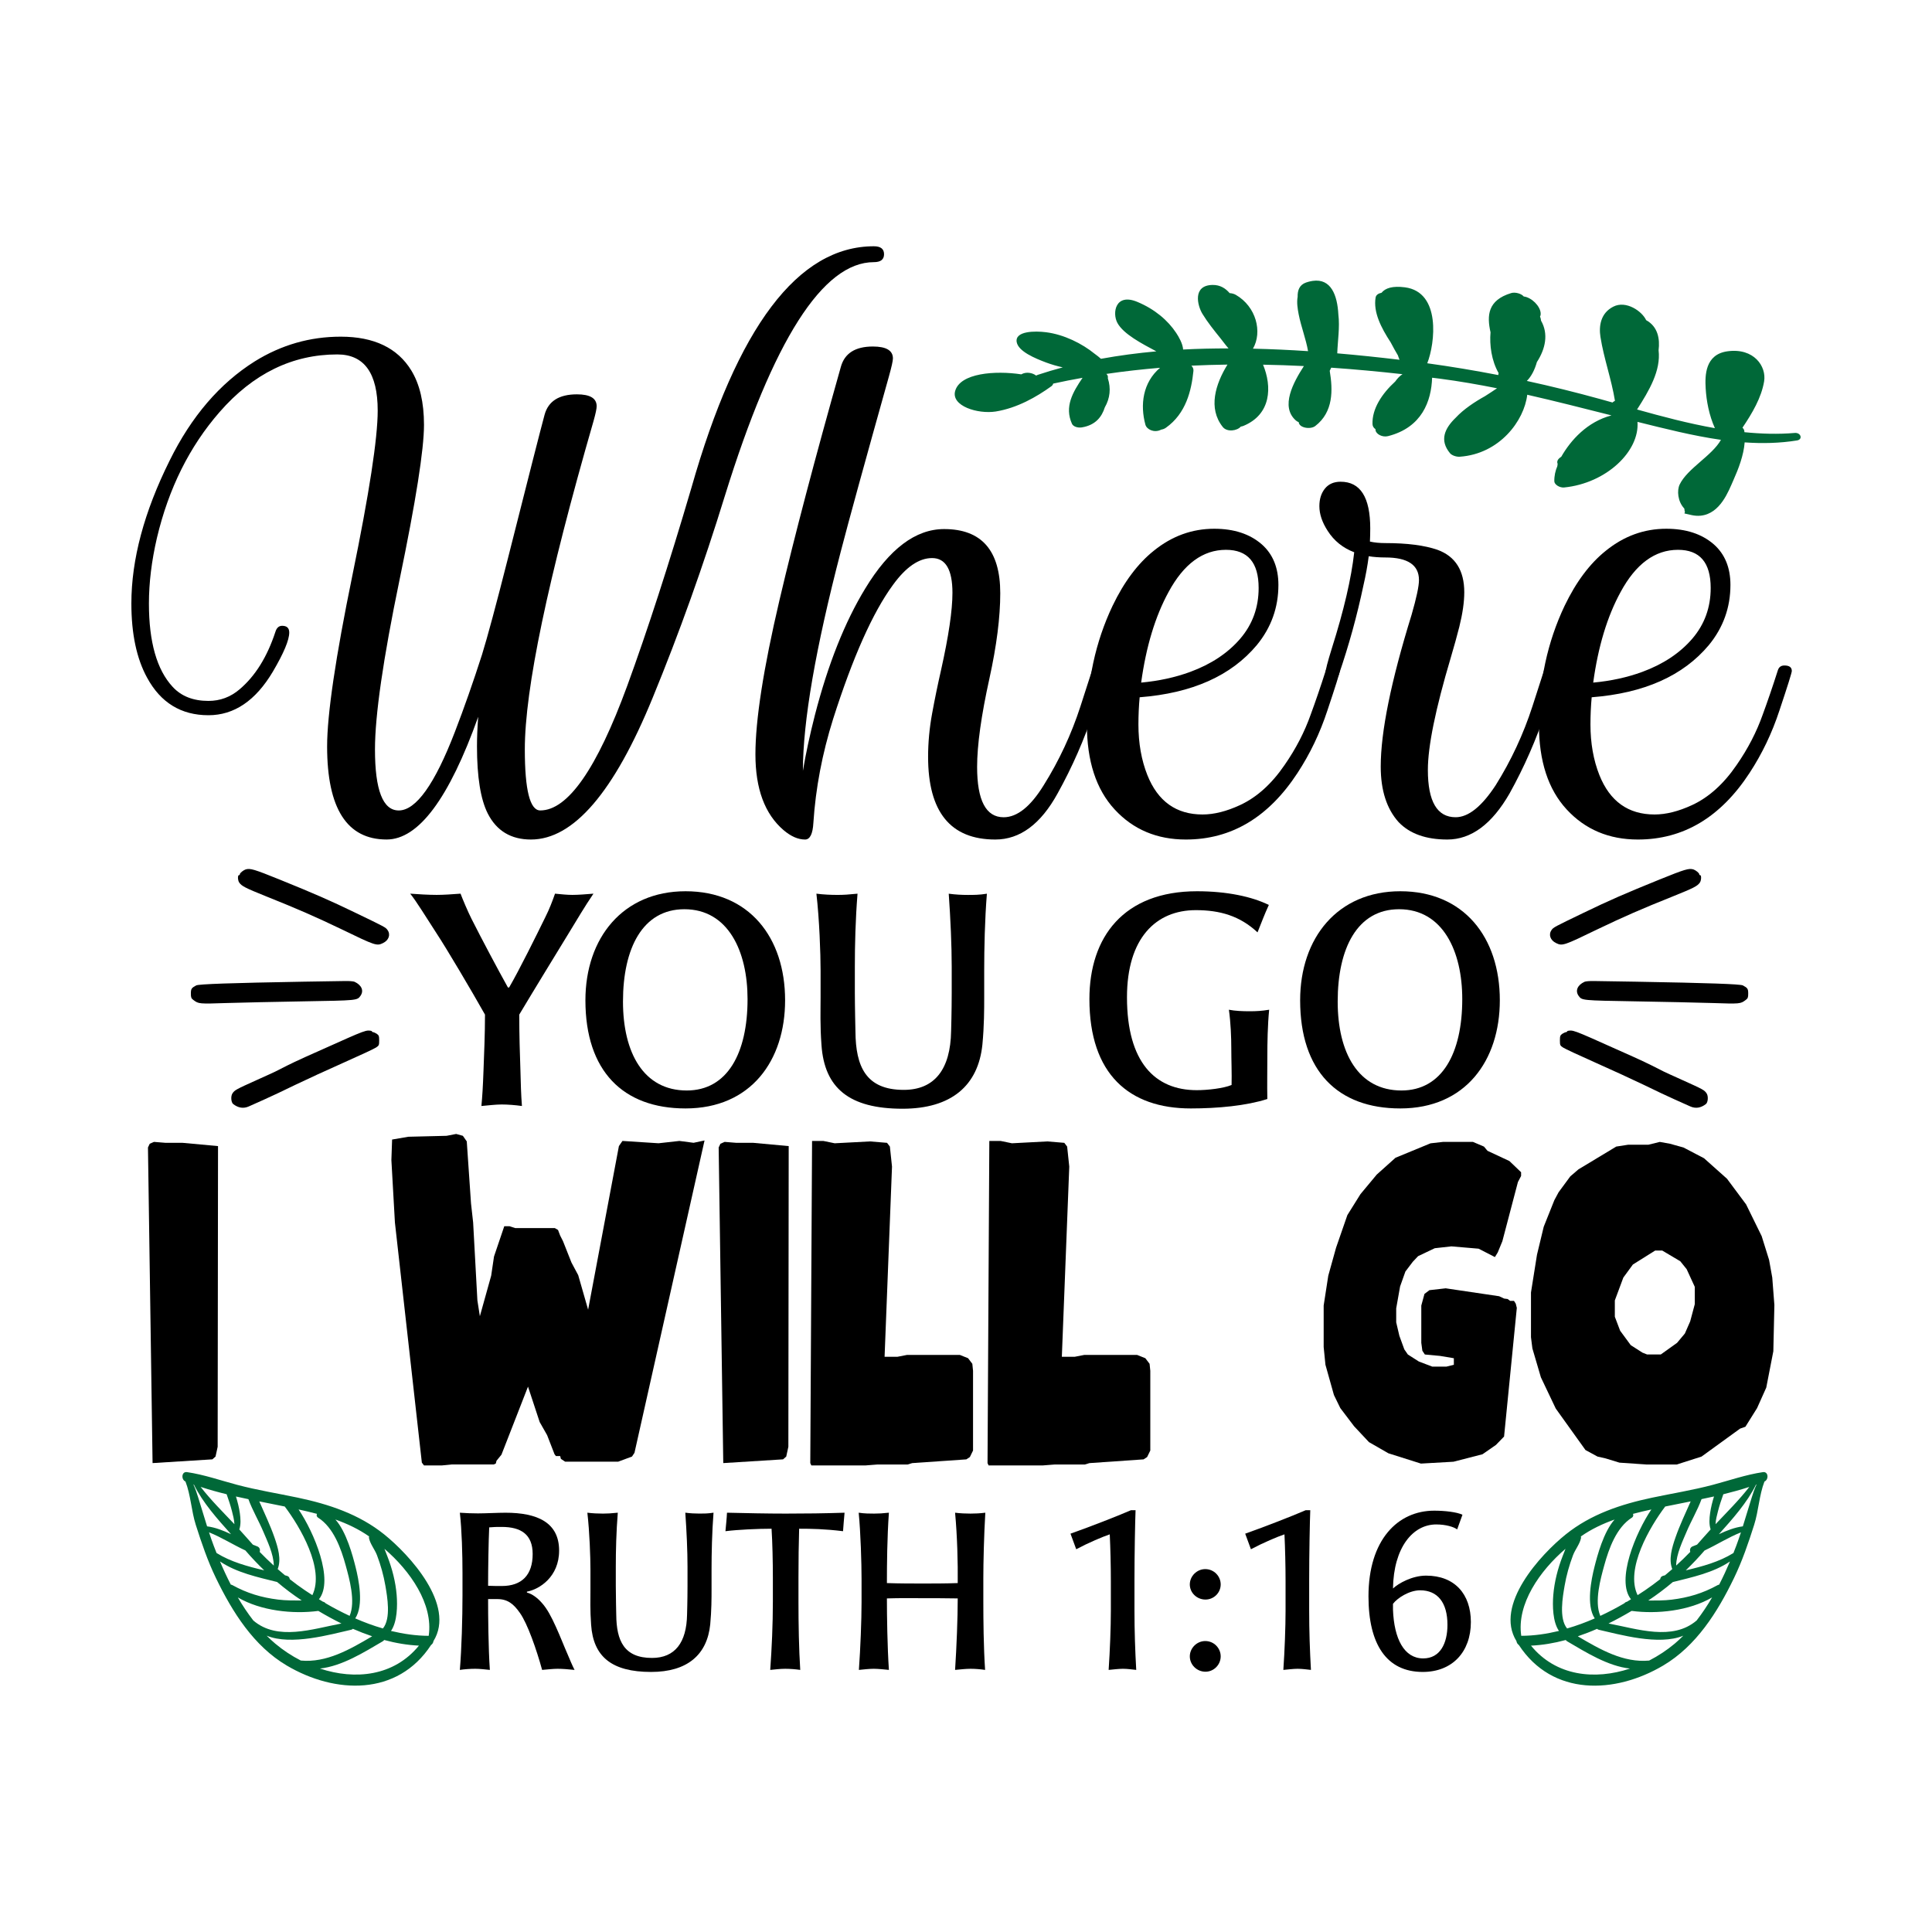
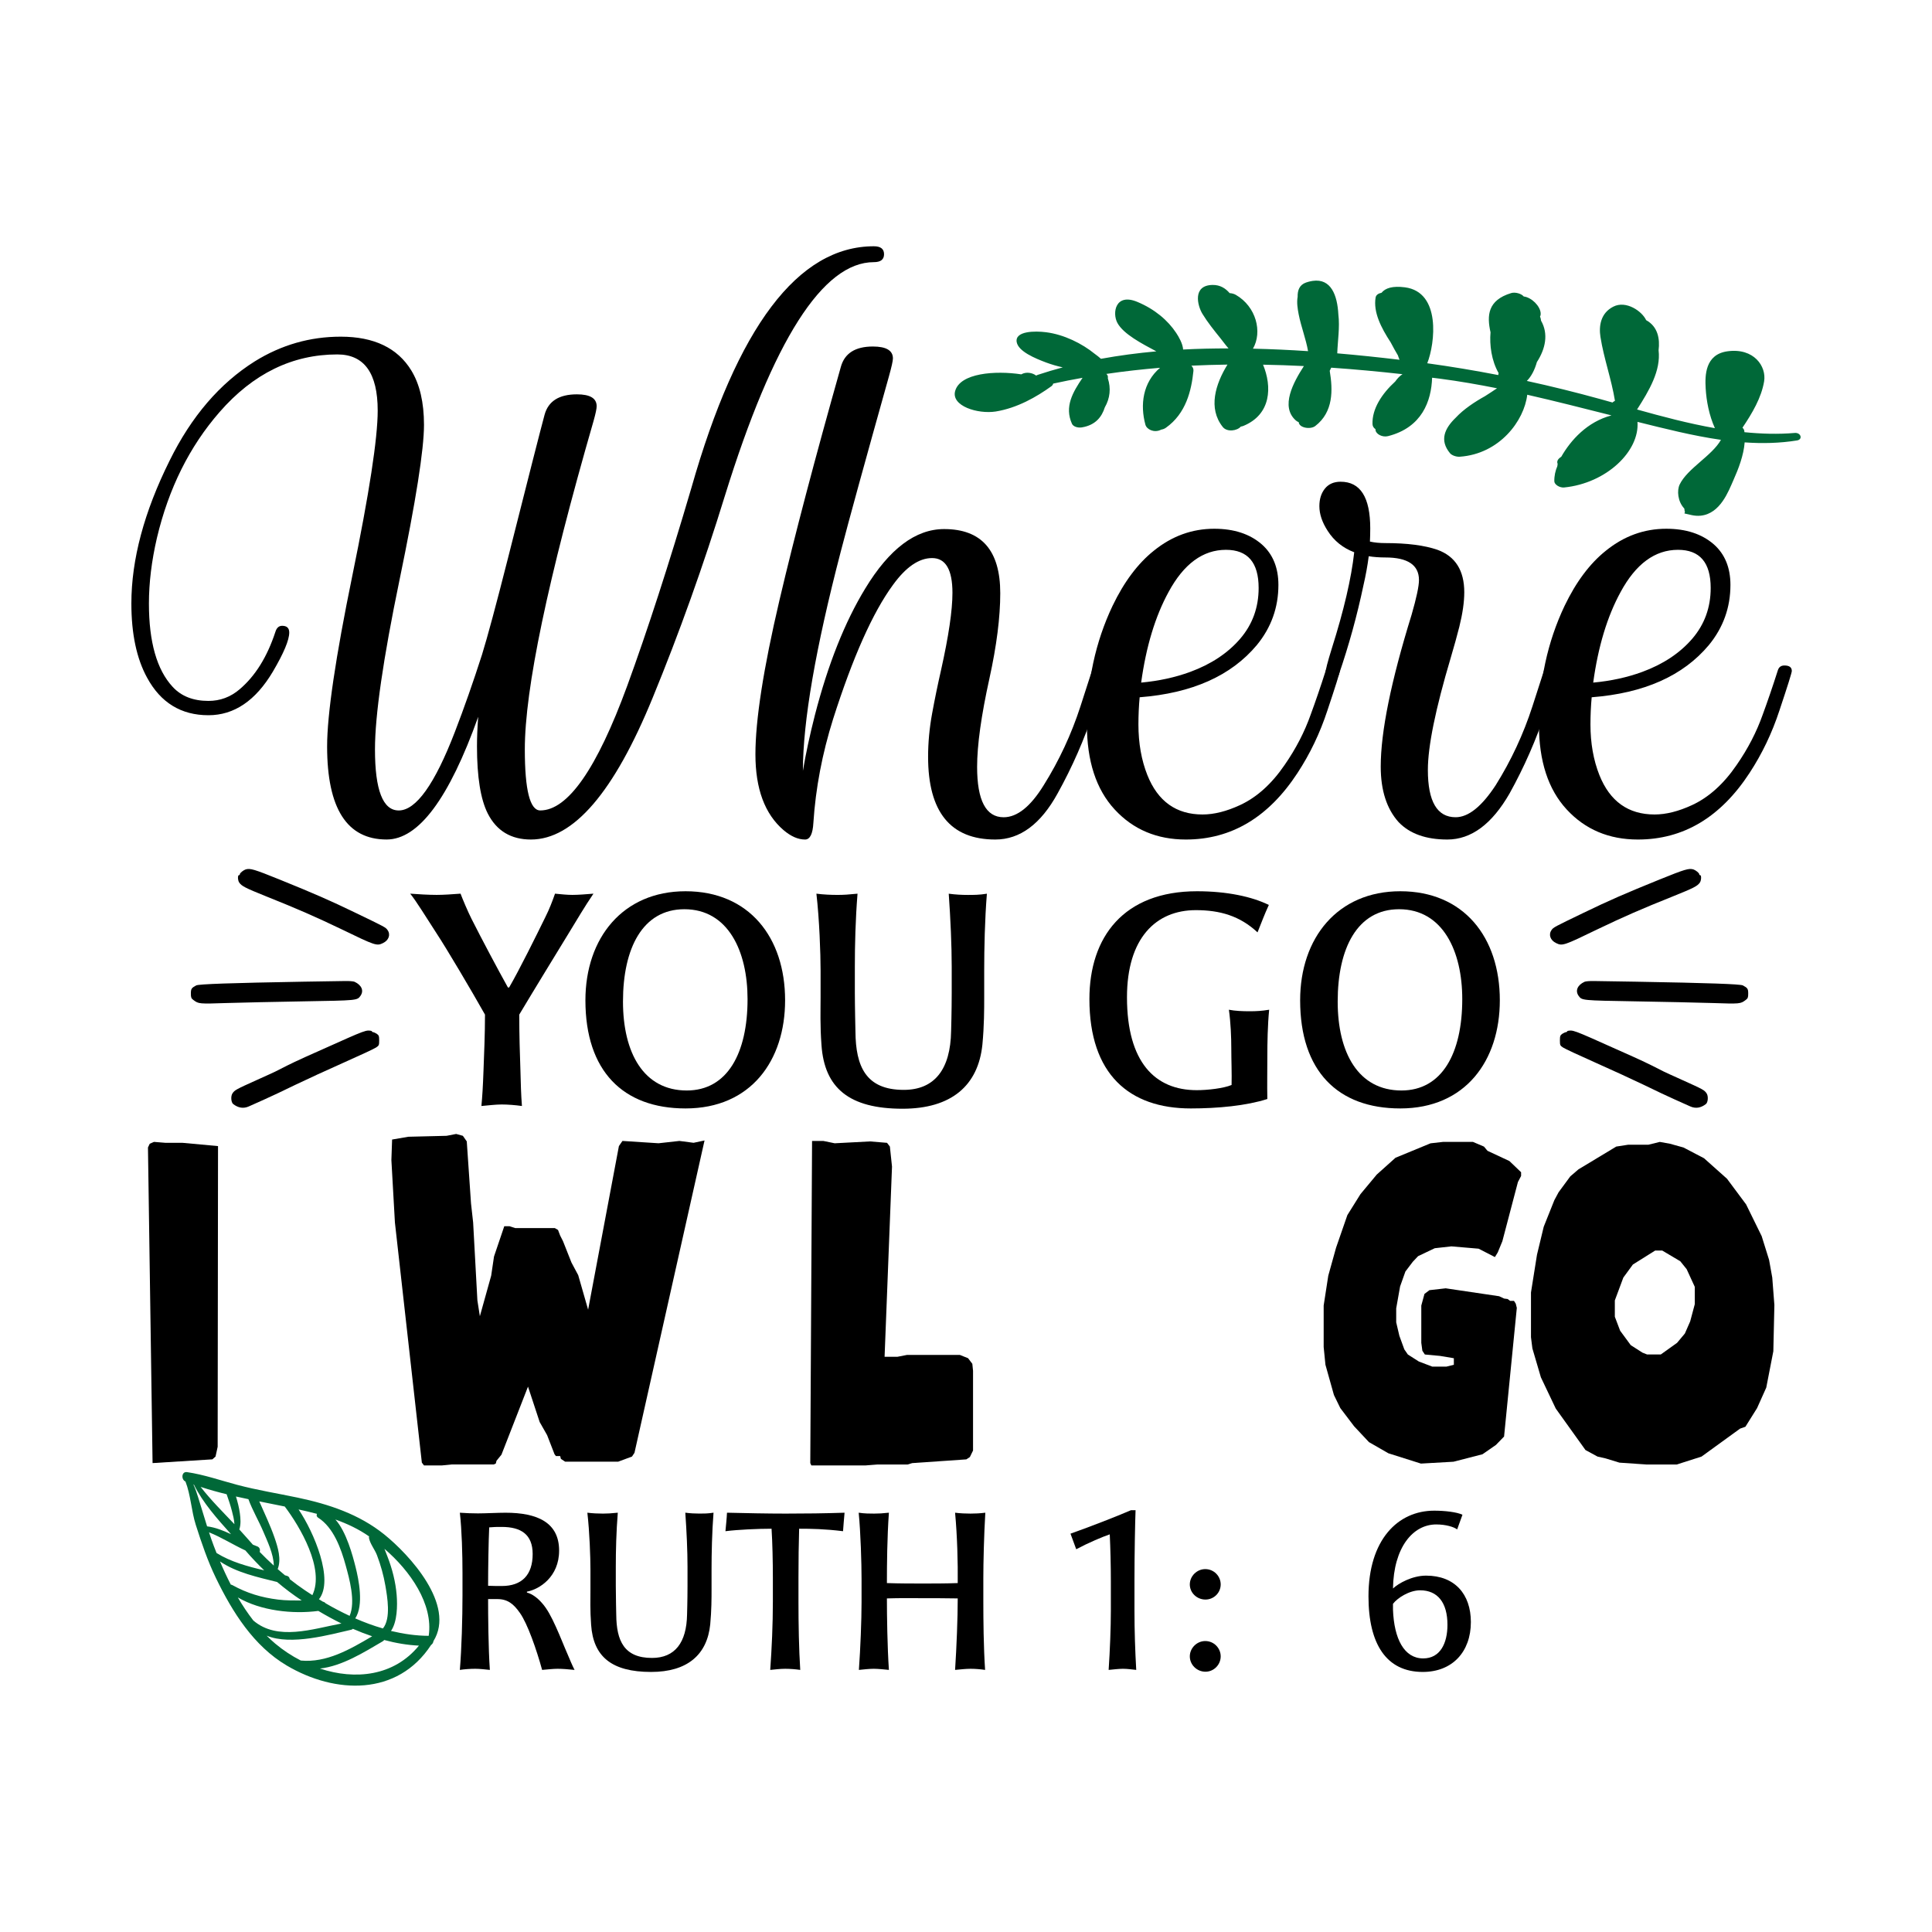
<svg xmlns="http://www.w3.org/2000/svg" version="1.1" id="Layer_1" x="0px" y="0px" viewBox="0 0 864 864" xml:space="preserve">
  <g>
    <g>
      <path d="M249.35,746.29c-1.98,0-4.54,0.3-6.91,0.5c-2.47-8.98-6.51-20.68-9.96-25.52c-2.76-3.93-5.43-6.15-10.06-6.15    c-1.68,0-2.76,0-4.14,0c0,6.66,0.1,21.89,0.79,31.67c-2.17-0.2-4.34-0.5-6.51-0.5c-2.37,0-4.93,0.2-6.91,0.5    c0.79-9.58,1.18-23,1.18-33.38c0-2.42,0-6.86,0-9.98c0-8.17-0.3-19.27-1.18-26.93c3.16,0.2,5.23,0.3,8.09,0.3    c3.26,0,9.08-0.3,12.33-0.3c14.21,0,23.97,4.34,23.97,16.94c0,11.8-8.88,17.35-14.4,18.36v0.4c2.47,0.61,4.93,2.62,6.61,4.54    c2.47,2.72,4.34,6.35,6.31,10.69c2.07,4.54,3.55,8.47,5.33,12.51c0.99,2.32,1.97,4.74,3.06,6.86    C254.19,746.49,251.32,746.29,249.35,746.29z M224.39,682.85c-2.27,0-3.55,0-5.62,0.2c-0.3,6.55-0.49,18.46-0.49,26.12    c2.07,0.1,4.34,0.1,6.12,0.1c8.98,0,13.81-4.94,13.81-14.32C238.2,686.18,232.97,682.85,224.39,682.85z" />
      <path d="M318.21,701.81c0,3.23,0,6.25,0,9.18c0,3.63,0,9.18-0.59,15.43c-1.38,13.62-10.26,21.28-26.44,21.28    c-17.66,0-25.85-6.86-26.83-21.08c-0.49-6.66-0.3-11.6-0.3-15.73c0-2.93,0-5.95,0-8.98c0-5.55-0.39-16.84-1.38-25.42    c2.47,0.3,4.73,0.4,7,0.4c2.07,0,3.55-0.1,6.61-0.4c-0.69,8.57-0.89,16.94-0.89,24.21c0,2.32,0,6.25,0,8.57    c0,4.34,0.2,12.91,0.2,12.91c0.1,11.5,3.45,19.26,15.98,19.26c10.26,0,15.49-6.86,15.69-19.47c0,0,0.2-6.56,0.2-12.71    c0-2.32,0-6.15,0-8.57c0-7.16-0.39-15.73-0.99-24.21c2.27,0.3,4.34,0.4,6.31,0.4c1.97,0,3.85,0,6.31-0.4    C318.41,685.17,318.21,694.65,318.21,701.81z" />
      <path d="M377.01,684.76c-8.19-1.01-14.3-1.11-19.63-1.11c-0.2,6.25-0.3,14.22-0.3,21.99c0,3.33,0,8.37,0,10.49    c0,10.59,0.2,21.18,0.79,30.66c-2.07-0.3-4.44-0.5-6.71-0.5c-2.37,0-4.54,0.3-6.71,0.5c0.69-9.78,1.18-20.17,1.18-30.66    c0-2.72,0-7.06,0-10.49c0-7.26-0.2-16.14-0.59-21.99c-6.02,0-15,0.4-20.62,1.11c0.2-2.22,0.59-5.75,0.69-8.27    c8.49,0.2,18.15,0.4,26.24,0.4c8.78,0,17.36-0.1,26.34-0.4C377.5,679.02,377.11,682.65,377.01,684.76z" />
      <path d="M439.75,705.74c0,3.53,0,7.56,0,10.09c0,8.67,0.1,20.57,0.79,30.96c-2.07-0.3-4.34-0.5-6.51-0.5    c-2.27,0-4.54,0.3-6.91,0.5c0.69-10.69,1.18-23.2,1.18-31.97c-5.82-0.1-10.95-0.1-15.49-0.1c-4.93,0-10.16-0.1-16.18,0.1    c0,7.97,0.2,21.69,0.89,31.97c-1.87-0.2-4.83-0.5-6.81-0.5c-1.97,0-4.63,0.3-6.61,0.5c0.69-9.58,1.19-22.19,1.19-30.26    c0-3.13,0-6.76,0-10.49c0-6.86-0.4-20.68-1.28-29.55c2.66,0.4,4.93,0.4,6.9,0.4c1.98,0,3.95-0.1,6.61-0.4    c-0.79,11.09-0.89,23.2-0.89,31.47c5.72,0.2,11.25,0.2,16.08,0.2s10.16,0,15.59-0.2c0.1-8.98-0.2-20.98-1.18-31.47    c2.27,0.3,4.83,0.4,6.91,0.4c2.07,0,4.24-0.1,6.61-0.4C440.04,686.48,439.75,698.88,439.75,705.74z" />
      <path d="M502.2,746.29c-1.78,0-4.34,0.3-6.41,0.5c0.59-8.67,0.99-19.16,0.99-26.43c0-1.81,0-10.79,0-13.31    c0-6.86-0.2-14.83-0.49-20.88c-3.26,1.11-9.27,3.63-15,6.66l-2.56-6.96c9.08-3.23,20.52-7.67,27.03-10.49h2.07    c-0.2,4.74-0.49,19.57-0.49,31.27c0,3.83,0,10.59,0,13.41c0,9.48,0.3,18.05,0.79,26.73C506.34,746.59,504.07,746.29,502.2,746.29z    " />
      <path d="M539.09,715.33c-3.85,0-7-3.03-7-6.76s3.16-6.86,6.91-6.86c3.85,0,6.9,3.13,6.9,6.86S542.84,715.33,539.09,715.33z     M539.09,747.6c-3.85,0-7-3.13-7-6.86s3.16-6.86,6.91-6.86c3.85,0,6.9,3.13,6.9,6.86S542.84,747.6,539.09,747.6z" />
-       <path d="M580.33,746.29c-1.78,0-4.34,0.3-6.41,0.5c0.59-8.67,0.99-19.16,0.99-26.43c0-1.81,0-10.79,0-13.31    c0-6.86-0.2-14.83-0.49-20.88c-3.26,1.11-9.27,3.63-15,6.66l-2.56-6.96c9.08-3.23,20.52-7.67,27.03-10.49h2.07    c-0.2,4.74-0.49,19.57-0.49,31.27c0,3.83,0,10.59,0,13.41c0,9.48,0.3,18.05,0.79,26.73C584.47,746.59,582.2,746.29,580.33,746.29z    " />
      <path d="M636.26,747.7c-16.28,0-24.27-12.51-24.27-33.79c0-25.32,13.12-38.33,29.4-38.33c4.73,0,10.06,0.61,12.63,1.82l-2.37,6.56    c-1.48-1.11-5.03-2.22-9.37-2.22c-10.46,0-19.04,10.29-19.33,28.64c2.47-2.32,8.58-5.75,14.8-5.75c12.82,0,20.03,8.27,20.03,20.78    C657.77,738.72,649.49,747.7,636.26,747.7z M635.08,711.19c-4.83,0-10.16,3.43-12.13,6.05c0,0.81,0,1.82,0,2.62    c0.49,13.11,5.03,21.79,13.51,21.79c7.6,0,10.85-6.76,10.85-15.03C647.31,716.64,642.87,711.19,635.08,711.19z" />
    </g>
    <g>
      <path d="M237.44,375.44c-8.92,0-15.35-3.87-19.3-11.61c-3.22-6.37-4.83-16.38-4.83-30.04c0-4.09,0.18-8.51,0.55-13.24    c-13.06,36.59-26.71,54.88-40.96,54.88c-17.74,0-26.61-13.88-26.61-41.64c0-14.29,3.77-39.8,11.31-76.52    c7.54-36.72,11.31-61.28,11.31-73.65c0-16.75-6.02-25.12-18.06-25.12c-20.13,0-37.69,8.6-52.68,25.8    c-13.42,15.38-22.75,34.13-27.99,56.25c-2.39,10.29-3.58,20.07-3.58,29.35c0,17.2,3.54,29.63,10.62,37.27    c3.86,4.19,9.19,6.28,16,6.28c5.24,0,9.88-1.73,13.93-5.19c6.99-5.92,12.32-14.47,16-25.67c0.55-1.82,1.56-2.73,3.03-2.73    c2.11,0,3.17,1,3.17,3c0,3.37-2.44,9.19-7.31,17.47c-7.72,13.02-17.33,19.52-28.82,19.52c-12.23,0-21.37-5.6-27.44-16.79    c-4.69-8.56-7.03-19.61-7.03-33.18c0-19.66,5.7-40.96,17.1-63.89c9.74-19.75,22.43-34.54,38.06-44.37    c11.86-7.37,24.68-11.06,38.47-11.06c14.89,0,25.42,5.05,31.58,15.15c3.77,6.19,5.65,14.29,5.65,24.3    c0,11.01-3.65,34.16-10.96,69.42c-7.31,35.27-10.96,60.5-10.96,75.7c0,18.2,3.54,27.31,10.62,27.31c7.72,0,16.09-11.7,25.1-35.09    c4.14-10.74,8.18-22.25,12.13-34.54c2.48-8.01,6.34-22.34,11.58-43.01c9.19-36.41,14.66-57.84,16.41-64.3    c1.66-6.1,6.48-9.15,14.48-9.15c5.88,0,8.82,1.77,8.82,5.32c0,1.09-0.46,3.28-1.38,6.55c-20.5,70.99-30.75,119.96-30.75,146.9    c0,18.2,2.3,27.31,6.9,27.31c12.32,0,25.28-18.57,38.89-55.7c9.1-24.94,18.66-54.43,28.68-88.47    c20.5-72.08,47.71-108.13,81.63-108.13c3.03,0,4.55,1.18,4.55,3.55c0,2.37-1.52,3.55-4.55,3.55c-22.8,0-45,34.81-66.61,104.44    c-9.65,31.31-20.41,61.39-32.26,90.24C274.62,354.27,256.47,375.44,237.44,375.44z" />
      <path d="M445.11,375.44c-20.04,0-30.06-12.33-30.06-37c0-6.37,0.6-12.81,1.79-19.32c1.19-6.51,2.53-12.99,4-19.45    c3.4-15.2,5.1-26.71,5.1-34.54c0-10.38-3.04-15.56-9.1-15.56c-5.88,0-11.72,4.01-17.51,12.01c-9.01,12.29-17.93,32.27-26.75,59.93    c-4.87,15.47-7.82,30.95-8.83,46.42c-0.27,5.01-1.52,7.51-3.72,7.51c-3.13,0-6.34-1.41-9.65-4.23    c-8.37-7.19-12.55-18.47-12.55-33.86c0-15.38,3.58-38.36,10.75-68.94c6.71-28.58,15.86-63.35,27.44-104.3    c1.66-6.1,6.44-9.15,14.34-9.15c5.97,0,8.96,1.78,8.96,5.32c0,1.09-0.6,3.78-1.79,8.05c-10.85,38.68-18.02,64.76-21.51,78.23    c-11.31,43.42-16.96,76.14-16.96,98.16c1.29-7.64,3.08-15.97,5.38-24.98c5.88-22.75,13.38-41.59,22.48-56.52    c10.76-17.75,22.52-26.62,35.3-26.62c16.73,0,25.1,9.56,25.1,28.67c0,10.74-1.61,23.44-4.83,38.09    c-3.68,16.66-5.52,29.85-5.52,39.59c0,15.02,3.95,22.53,11.86,22.53c6.07,0,12.04-4.78,17.93-14.34    c6.89-11.01,12.36-22.75,16.41-35.22l5.24-16.25c0.46-1.37,1.42-2.05,2.9-2.05c2.21,0,3.31,0.82,3.31,2.46    c0,0.73-1.79,6.6-5.38,17.61c-4.32,13.02-9.75,25.39-16.27,37.13C465.42,368.56,456.14,375.44,445.11,375.44z" />
      <path d="M530.33,375.44c-12.96,0-23.58-4.48-31.85-13.45c-8.28-8.96-12.41-21.64-12.41-38.02c0-19.2,3.81-36.86,11.44-52.97    c5.15-10.74,11.31-18.98,18.48-24.71c8.09-6.55,17.1-9.83,27.03-9.83c8.82,0,15.9,2.32,21.24,6.96    c4.96,4.37,7.45,10.42,7.45,18.16c0,10.1-3.22,19.07-9.65,26.9c-11.49,13.74-28.96,21.53-52.4,23.34    c-0.37,4.01-0.55,8.05-0.55,12.15c0,8.38,1.33,15.93,4,22.66c4.69,11.74,12.91,17.61,24.68,17.61c5.15,0,10.76-1.41,16.82-4.23    c7.44-3.46,14.07-9.42,19.86-17.89c5.06-7.28,8.96-14.83,11.72-22.66c2.11-5.73,4.37-12.33,6.76-19.8    c0.46-1.37,1.42-2.05,2.9-2.05c2.21,0,3.31,0.82,3.31,2.46c0,0.73-1.84,6.6-5.52,17.61c-3.31,10.1-7.77,19.43-13.38,27.99    C567.28,365.52,550.64,375.44,530.33,375.44z M510.33,305.26c7.91-0.73,15.22-2.32,21.93-4.78c9.38-3.46,16.82-8.4,22.34-14.81    c5.52-6.42,8.27-13.99,8.27-22.73c0-11.38-4.87-17.06-14.62-17.06c-10.3,0-18.85,6.28-25.65,18.84    C516.63,275.64,512.54,289.15,510.33,305.26z" />
      <path d="M647.26,375.44c-9.56,0-16.82-2.59-21.79-7.78c-5.33-5.92-8-14.2-8-24.85c0-15.56,4.6-38.18,13.79-67.85    c2.21-7.65,3.31-12.83,3.31-15.56c0-6.73-5.01-10.1-15.03-10.1c-2.67,0-5.15-0.18-7.44-0.55c-0.55,4.28-1.34,8.6-2.35,12.97    c-2.85,13.56-6.53,26.9-11.03,40c-0.46,1.46-1.43,2.18-2.9,2.18c-2.02,0-3.03-1.05-3.03-3.14c0-1.18,0.92-4.73,2.76-10.65    c5.42-17.11,8.78-31.49,10.06-43.14c-5.06-1.91-9.01-5.1-11.86-9.56c-2.48-3.82-3.72-7.51-3.72-11.06c0-3.19,0.83-5.8,2.48-7.85    c1.65-2.05,4-3.07,7.03-3.07c8.83,0,13.24,6.96,13.24,20.89c0,2-0.05,3.96-0.14,5.87c2.02,0.46,4.32,0.68,6.89,0.68    c9.74,0,17.51,1,23.3,3c8,2.91,12,9.24,12,18.98c0,4.37-0.74,9.51-2.21,15.43c-1.01,4.01-2.3,8.65-3.86,13.93    c-6.8,22.85-10.21,39.55-10.21,50.1c0,14.11,4.14,21.16,12.41,21.16c5.7,0,11.67-4.78,17.93-14.34    c6.89-11.01,12.36-22.75,16.41-35.22l5.24-16.25c0.46-1.37,1.42-2.05,2.9-2.05c2.21,0,3.31,0.82,3.31,2.46    c0,0.73-1.79,6.6-5.38,17.61c-4.32,13.02-9.75,25.39-16.27,37.13C667.21,368.56,657.93,375.44,647.26,375.44z" />
      <path d="M732.48,375.44c-12.96,0-23.58-4.48-31.85-13.45c-8.28-8.96-12.41-21.64-12.41-38.02c0-19.2,3.81-36.86,11.44-52.97    c5.15-10.74,11.31-18.98,18.48-24.71c8.09-6.55,17.1-9.83,27.03-9.83c8.82,0,15.9,2.32,21.24,6.96    c4.96,4.37,7.45,10.42,7.45,18.16c0,10.1-3.22,19.07-9.65,26.9c-11.49,13.74-28.96,21.53-52.4,23.34    c-0.37,4.01-0.55,8.05-0.55,12.15c0,8.38,1.33,15.93,4,22.66c4.69,11.74,12.91,17.61,24.68,17.61c5.15,0,10.76-1.41,16.82-4.23    c7.44-3.46,14.07-9.42,19.86-17.89c5.06-7.28,8.96-14.83,11.72-22.66c2.11-5.73,4.37-12.33,6.76-19.8    c0.46-1.37,1.42-2.05,2.9-2.05c2.21,0,3.31,0.82,3.31,2.46c0,0.73-1.84,6.6-5.52,17.61c-3.31,10.1-7.77,19.43-13.38,27.99    C769.44,365.52,752.8,375.44,732.48,375.44z M712.49,305.26c7.91-0.73,15.22-2.32,21.93-4.78c9.38-3.46,16.82-8.4,22.34-14.81    c5.52-6.42,8.27-13.99,8.27-22.73c0-11.38-4.87-17.06-14.62-17.06c-10.3,0-18.85,6.28-25.65,18.84    C718.78,275.64,714.69,289.15,712.49,305.26z" />
    </g>
    <g>
      <path d="M66.17,513.16l0.79-1.67l1.9-0.83l5.22,0.42h7.6l15.82,1.46L97.34,647l-0.95,4.38l-1.42,1.25l-26.74,1.67L66.17,513.16z" />
      <path d="M176.61,546.72l-1.58-27.94l0.32-9.17l7.28-1.25l17.09-0.42l4.27-0.83l3.01,0.83l1.74,2.5l1.9,27.73l0.95,8.55l1.9,34.81    l1.11,7.09l5.06-18.14l1.26-8.55l4.59-13.55h2.37l2.53,0.83h17.72l1.42,0.83l0.95,2.5l1.27,2.5l3.8,9.59l3.01,5.63l4.43,15.43    l13.77-73.17l1.58-2.29l16.14,1.04l9.34-1.04l6.33,0.83l4.9-1.04l-31.33,139.68l-1.11,1.67l-6.17,2.29h-23.73l-1.9-1.25    l-0.32-1.25h-1.9l-0.63-0.83l-3.32-8.55l-3.32-5.84l-5.22-15.84l-11.87,30.44l-2.21,2.71l-0.32,1.25l-0.95,0.42h-18.83l-4.27,0.42    h-8.07l-0.95-1.25L176.61,546.72z" />
-       <path d="M321.39,513.16l0.79-1.67l1.9-0.83l5.22,0.42h7.59l15.82,1.46L352.56,647l-0.95,4.38l-1.42,1.25l-26.74,1.67    L321.39,513.16z" />
      <path d="M363.16,510.24h5.06l5.06,1.04l15.82-0.83l7.59,0.63l1.27,1.67l0.95,8.96l-3.32,85.06h5.7l4.27-0.83h23.73l3.64,1.46    l1.9,2.5l0.32,3.13v35.65l-1.42,2.92l-1.58,1.04l-24.21,1.67l-2.06,0.62h-13.45l-5.38,0.42h-24.21l-0.48-1.04L363.16,510.24z" />
-       <path d="M442.43,510.24h5.06l5.06,1.04l15.82-0.83l7.59,0.63l1.27,1.67l0.95,8.96l-3.32,85.06h5.7l4.27-0.83h23.73l3.64,1.46    l1.9,2.5l0.32,3.13v35.65l-1.42,2.92l-1.58,1.04l-24.21,1.67l-2.06,0.62H471.7l-5.38,0.42h-24.21l-0.48-1.04L442.43,510.24z" />
      <path d="M620.9,649.92l-8.7-5l-6.64-7.09l-6.17-8.13l-2.85-5.84l-3.8-13.55l-0.79-7.92v-18.55l2.06-13.34l3.48-12.51l5.06-14.59    l5.86-9.38l7.28-8.75l8.38-7.51l15.66-6.46l5.54-0.63h13.45l4.91,2.09l1.58,1.88l9.81,4.59l5.22,5v1.67l-1.42,2.71l-6.96,26.48    l-2.06,5l-1.27,2.08l-7.28-3.75l-12.18-1.04l-7.44,0.83l-7.44,3.54l-2.37,2.5l-3.32,4.38l-2.37,6.67l-1.74,9.8v6.25l1.42,6.05    l2.21,6.05l1.58,2.29l4.91,3.13l6.01,2.29h6.33l3.32-0.83v-2.92l-6.17-1.04l-6.8-0.63l-1.11-1.67l-0.48-3.54v-16.68l1.42-5.21    l2.22-1.67l7.28-0.83l23.89,3.54l2.22,1.04l1.58,0.21l1.11,0.83h1.74l0.79,1.25l0.47,1.88l-5.7,57.54l-3.64,3.75l-6.01,4.17    l-12.97,3.34l-14.56,0.83L620.9,649.92z" />
      <path d="M718.05,652.21l-3.64-0.83l-5.38-2.92l-13.29-18.55l-6.65-13.97l-3.8-12.93l-0.63-5v-20.01l2.69-16.89l3.01-12.51    l4.75-11.88l1.9-3.54l5.22-7.09l3.64-3.13l16.93-10.21l5.38-0.83h9.02l5.06-1.25l4.59,0.83l6.01,1.67l9.18,4.8l10.28,9.17    l8.54,11.47l6.96,14.18l3.32,10.63l1.42,7.92l0.95,12.3l-0.47,20.64l-3.16,16.26l-4.11,9.17l-5.22,8.34l-2.37,0.83l-17.25,12.51    l-11.08,3.54h-13.61l-12.02-0.83L718.05,652.21z M736.56,605.72h6.17l7.28-5.21l3.48-4.17l2.37-5.42l2.06-7.71v-7.71l-3.64-7.92    l-2.85-3.54l-8.07-4.79h-3.16l-9.97,6.25l-4.27,5.84l-3.8,10.21v7.3l2.37,6.25l4.75,6.46l5.22,3.34L736.56,605.72z" />
    </g>
    <g>
      <path d="M254.73,416.69c-5.33,8.72-16.26,26.56-22.52,37.05c0,8.85,0.27,17.98,0.53,25.07c0.13,5.31,0.27,10.76,0.67,15.8    c-2.93-0.41-6.26-0.68-9.06-0.68c-2.67,0-6,0.41-9.06,0.68c0.4-4.36,0.67-8.45,0.93-15.8c0.27-7.49,0.67-16.07,0.67-25.07    c-6.13-10.9-17.19-29.56-21.59-36.24c-4.53-6.95-9.06-14.44-11.86-17.85c3.47,0.27,8.4,0.55,11.86,0.55    c3.07,0,6.93-0.27,10.66-0.55c0.8,2.18,3.33,8.17,4.93,11.31c4.67,9.26,12,23.02,16.26,30.65h0.53    c4.67-8.04,12.26-23.43,16.13-31.33c1.87-3.68,3.2-7.22,4.4-10.63c2.8,0.27,5.33,0.55,7.73,0.55c2.8,0,5.86-0.27,9.46-0.55    C261.4,405.52,258.07,411.24,254.73,416.69z" />
      <path d="M306.58,495.7c-27.99,0-44.78-16.76-44.78-48.36c0-27.93,16.79-48.77,44.78-48.77c28.39,0,44.52,20.57,44.52,48.77    C351.1,474.31,335.77,495.7,306.58,495.7z M306.05,406.61c-18.66,0-27.45,17.44-27.45,41.28c0,22.89,9.2,39.78,28.52,39.78    c18.13,0,27.19-16.62,27.19-40.87C334.31,425.41,325.65,406.61,306.05,406.61z" />
      <path d="M440.14,433.85c0,4.36,0,8.45,0,12.4c0,4.9,0,12.4-0.8,20.84c-1.86,18.39-13.86,28.74-35.72,28.74    c-23.86,0-34.92-9.26-36.25-28.47c-0.66-8.99-0.4-15.67-0.4-21.25c0-3.95,0-8.04,0-12.12c0-7.49-0.53-22.75-1.87-34.33    c3.33,0.41,6.4,0.55,9.46,0.55c2.8,0,4.8-0.14,8.93-0.55c-0.93,11.58-1.2,22.89-1.2,32.7c0,3.13,0,8.45,0,11.58    c0,5.86,0.27,17.44,0.27,17.44c0.13,15.53,4.66,26.02,21.59,26.02c13.86,0,20.92-9.26,21.19-26.29c0,0,0.27-8.85,0.27-17.16    c0-3.13,0-8.31,0-11.58c0-9.67-0.53-21.25-1.33-32.7c3.06,0.41,5.86,0.55,8.53,0.55c2.67,0,5.2,0,8.53-0.55    C440.4,411.37,440.14,424.18,440.14,433.85z" />
      <path d="M566.76,472.27c0,7.22-0.13,12.94,0,19.21c-9.33,3-22.12,4.22-34.25,4.22c-27.45,0-45.32-15.26-45.32-48.91    c0-27.79,15.33-48.22,48.12-48.22c13.46,0,24.66,2.45,32.12,6.13c-2.13,4.63-3.07,7.36-5.06,12.26    c-7.87-7.36-16.79-9.94-27.59-9.94c-17.86,0-30.79,12.53-30.79,38.96c0,29.02,12.53,41.55,31.19,41.55c4.93,0,12-0.82,15.59-2.32    c0.13-5.18-0.13-11.31-0.13-16.35s-0.27-11.58-1.07-17.3c2.8,0.55,6.13,0.68,9.2,0.68c3.2,0,5.46-0.14,8.8-0.68    C566.89,458.51,566.76,466.55,566.76,472.27z" />
      <path d="M626.21,495.7c-27.99,0-44.78-16.76-44.78-48.36c0-27.93,16.79-48.77,44.78-48.77c28.39,0,44.52,20.57,44.52,48.77    C670.72,474.31,655.39,495.7,626.21,495.7z M625.67,406.61c-18.66,0-27.45,17.44-27.45,41.28c0,22.89,9.2,39.78,28.52,39.78    c18.13,0,27.19-16.62,27.19-40.87C653.93,425.41,645.27,406.61,625.67,406.61z" />
    </g>
    <g>
      <path fill="#006838" d="M427.14,174.89c2.2-8.07,17.85-9.25,29.59-7.48c2.16-1.28,5.05-0.69,6.63,0.55    c0.2-0.12,0.42-0.22,0.68-0.31c3.68-1.23,7.43-2.34,11.23-3.36c-2.57-0.56-5.07-1.29-7.43-2.17c-4.83-1.81-12.43-4.93-13.17-9.13    c-0.87-5,8.18-5.05,13.14-4.41c8.05,1.03,16.08,5.03,21.81,9.7c0.98,0.7,1.9,1.43,2.73,2.18c8.09-1.48,16.37-2.57,24.77-3.33    c-6.48-3.46-14.65-7.68-17.4-12.69c-2.41-4.41-0.97-13.57,8.93-9.42c7.76,3.24,13.63,8.24,17.35,13.87    c1.2,1.81,2.93,4.82,3.1,7.42c6.71-0.36,13.5-0.49,20.3-0.5c-1.32-1.49-2.44-3.08-3.58-4.5c-2.89-3.57-5.8-7.2-8.09-10.96    c-2.21-3.62-4.58-12.81,4.58-12.92c3.39-0.04,5.8,1.56,7.59,3.66c0.99,0.05,1.99,0.32,2.75,0.76c9.15,5.28,11.98,16.62,7.68,24.08    c8.22,0.18,16.46,0.57,24.64,1.11c-0.96-5.52-3.12-10.95-4.2-16.48c-0.49-2.55-0.92-5.29-0.46-7.83    c-0.07-2.81,0.77-5.34,3.73-6.37c0.73-0.25,1.42-0.44,2.09-0.58c0.29-0.08,0.59-0.13,0.9-0.16c8.26-1.2,11.03,6.47,11.49,14.97    c0.71,5.79-0.31,11.83-0.49,17.43c9.42,0.8,18.72,1.79,27.84,2.87c-0.27-0.64-0.5-1.28-0.7-1.93c-0.95-1.62-2.11-3.63-3.27-5.87    c-4.28-6.55-7.82-13.5-6.72-20.04c0.2-1.17,1.3-1.85,2.65-2.12c1.7-2.1,4.93-3.15,10.44-2.44c16.23,2.1,13.52,25.02,10.01,33.97    c10.8,1.49,21.33,3.25,31.75,5.27c0.06-0.29,0.11-0.59,0.15-0.89c-3.19-5.59-4.09-12.53-3.61-18.23    c-1.67-7.45-1.32-14.34,9.23-17.54c1.81-0.55,4.52,0.25,5.53,1.42c0.03,0.03,0.05,0.07,0.08,0.1c0.45,0.06,0.89,0.14,1.3,0.29    c3.75,1.32,6.82,5.41,6.22,8.16c-0.04,0.18-0.15,0.32-0.22,0.48c0.25,0.62,0.4,1.25,0.46,1.9c3.4,5.91,1.96,12.62-1.87,18.51    c-0.94,3.38-2.44,6.39-4.49,8.43c10.93,2.38,21.81,5.07,32.82,8.11c1.82,0.5,3.65,1.02,5.5,1.54c0.16-0.18,0.36-0.34,0.62-0.48    c0.16-0.09,0.31-0.19,0.47-0.28c-1.55-9.6-4.99-19-6.49-28.58c-0.75-4.75-0.01-10.64,5.79-13.55c5.72-2.88,12.83,2.09,14.65,6.06    c5.32,2.92,6.18,8.46,5.56,13.45c1.08,9.14-4.25,18.08-9.63,26.5c11.3,3.16,23.01,6.27,34.81,8.35    c-2.59-5.76-3.8-12.13-4.13-17.86c-0.32-5.63-0.32-15.14,9.79-16.52c11.8-1.61,17.48,6.77,16.35,13.47    c-1.21,7.23-5.26,14.16-9.68,20.7c0.43,0.4,0.73,0.87,0.82,1.42c0.03,0.19,0.03,0.39,0.05,0.59c7.54,0.75,15.08,0.98,22.51,0.34    c2.77-0.24,3.71,2.91,1.03,3.35c-7.78,1.26-15.61,1.42-23.43,0.87c-0.43,5.77-2.74,11.77-5.04,16.92    c-2.14,4.8-5.81,14.97-14.63,15.86c-2.91,0.29-5.12-0.58-7.23-0.99c-0.01,0-0.01,0-0.01,0c-0.09-0.02,0.29-0.78,0.22-0.84    c-0.31-0.22-0.13-1.15-0.35-1.42c-2.89-3.06-3.32-8.01-2.02-10.71c3.46-7.17,14.48-12.85,18.46-19.96    c-12.65-1.81-25.19-5.02-37.33-8.03c0.98,13.12-13.87,27.43-32.76,29.33c-2.1,0.21-4.4-1.33-4.43-2.75    c-0.05-2.46,0.47-4.73,1.38-6.86c-0.01-0.3,0.03-0.6,0.12-0.9c-0.4-0.9-0.18-1.91,1.05-2.83c0.19-0.14,0.38-0.28,0.57-0.42    c4.22-7.4,11.63-15.64,22.45-18.47c-12.63-3.18-25.08-6.38-37.68-9.24c-1.34,11.58-12.34,26.48-30.18,27.72    c-1.55,0.11-3.56-0.6-4.36-1.57c-4.8-5.8-2.42-11.09,2.6-15.92c3.43-3.71,8.52-7.09,13.03-9.58c1.89-1.21,3.72-2.39,5.4-3.54    c-8.38-1.67-16.87-3.16-25.6-4.3c-1.15-0.15-2.29-0.28-3.43-0.42c-0.35,10.42-4.52,22.26-19.71,26.12c-2.53,0.64-5.41-0.9-5.6-2.7    c-0.01-0.14-0.01-0.27-0.02-0.41c-0.77-0.53-1.29-1.27-1.33-2.24c-0.25-6.85,4.18-13.59,10.15-19.07    c0.95-1.33,2.04-2.52,3.27-3.28c-10.66-1.19-21.29-2.18-31.88-2.91c-0.22,0.47-0.45,0.92-0.67,1.4c1.42,8.55,1.71,18.42-6.48,24.7    c-2.16,1.66-7.23,0.82-7.38-1.72c-0.46-0.19-0.89-0.43-1.26-0.75c-7.1-6.2-1.13-17.09,3.57-24.35c-6.1-0.3-12.2-0.52-18.27-0.62    c4.05,9.75,3.74,22.22-8.79,27.38c-0.34,0.14-0.74,0.24-1.15,0.3c-1.59,1.9-6.14,2.61-8.08,0.17c-6.66-8.37-3.26-19.17,2.11-27.89    c-5.39,0.08-10.77,0.22-16.13,0.48c0.62,0.65,1,1.44,0.91,2.34c-0.89,8.75-3.3,19.06-12.33,25.44c-0.66,0.47-1.4,0.72-2.16,0.84    c-0.11,0.05-0.2,0.12-0.31,0.17c-2.86,1.27-6.1-0.26-6.68-2.4c-2.41-8.81-1.23-18.82,6.55-25.44c-8.03,0.67-16.04,1.56-24.01,2.74    c0.44,0.39,0.72,0.86,0.69,1.43c-0.01,0.18-0.01,0.39-0.02,0.58c1.43,4.39,0.99,8.87-1.36,12.94c-1.35,4.29-4.17,7.95-10.24,8.96    c-1.77,0.3-3.87-0.3-4.46-1.62c-3.43-7.64,0.36-14.09,4.74-20.55c-4.39,0.78-8.77,1.62-13.13,2.59c-0.11,0.43-0.34,0.84-0.81,1.18    c-6.62,4.77-15.25,9.74-24.88,11.3C437.22,185.28,425.32,181.56,427.14,174.89z" />
    </g>
    <g>
      <g>
        <path d="M742.05,393.37c-15.32,6.21-22.35,9.27-34.03,14.92c-13.02,6.28-13.32,6.42-14.15,7.62c-1.48,2.05-0.56,4.62,2.04,5.85     c2.78,1.34,3.3,1.2,18.71-6.28c11.63-5.57,19.44-8.99,33.64-14.67c9.2-3.7,10.85-4.55,11.94-6.14c0.65-0.95,0.74-3.28,0.13-3.28     c-0.26,0-0.43-0.21-0.43-0.46c0-0.53-1.61-1.8-2.6-2.12C755.25,388.22,753.56,388.71,742.05,393.37z" />
      </g>
      <g>
        <path d="M712.89,438.72c-2-0.04-3.73,0.11-4.3,0.35c-3.17,1.48-4.21,3.99-2.65,6.24c1.52,2.12,1.35,2.08,25.52,2.5     c12.15,0.21,27.47,0.53,34.03,0.74c12.76,0.42,12.85,0.42,15.23-1.38c0.91-0.67,1.09-1.09,1.09-2.82c0-2.15-0.26-2.54-2.39-3.67     c-1.22-0.6-15.32-1.09-47.74-1.66C723.22,438.9,714.75,438.72,712.89,438.72z" />
      </g>
      <g>
        <path d="M702.47,460.87c-0.87,0-1.61,0.14-1.61,0.35c0,0.18-0.26,0.35-0.56,0.35c-0.26,0.04-1,0.35-1.61,0.74     c-0.95,0.67-1.09,1.02-1.09,3c0,2.08,0.09,2.29,1.39,3.14c0.74,0.53,7.29,3.56,14.5,6.77c7.25,3.21,16.97,7.69,21.66,9.95     c4.64,2.29,10.89,5.22,13.89,6.56c2.99,1.34,6.08,2.72,6.86,3.07c2.39,1.06,4.69,0.71,6.99-1.06c0.95-0.78,1.17-3.53,0.3-4.8     c-1-1.45-1.48-1.73-10.72-5.89c-4.38-1.97-8.2-3.7-8.42-3.84c-0.26-0.14-2.6-1.34-5.21-2.64c-4.47-2.22-8.42-4.02-27.34-12.41     C705.94,461.72,703.73,460.87,702.47,460.87z" />
      </g>
    </g>
    <g>
      <g>
        <path d="M125.12,393.37c15.32,6.21,22.35,9.27,34.03,14.92c13.02,6.28,13.32,6.42,14.15,7.62c1.48,2.05,0.56,4.62-2.04,5.85     c-2.78,1.34-3.3,1.2-18.71-6.28c-11.63-5.57-19.44-8.99-33.64-14.67c-9.2-3.7-10.85-4.55-11.94-6.14     c-0.65-0.95-0.74-3.28-0.13-3.28c0.26,0,0.43-0.21,0.43-0.46c0-0.53,1.61-1.8,2.6-2.12     C111.92,388.22,113.61,388.71,125.12,393.37z" />
      </g>
      <g>
        <path d="M154.28,438.72c2-0.04,3.73,0.11,4.3,0.35c3.17,1.48,4.21,3.99,2.65,6.24c-1.52,2.12-1.35,2.08-25.52,2.5     c-12.15,0.21-27.47,0.53-34.03,0.74c-12.76,0.42-12.85,0.42-15.23-1.38c-0.91-0.67-1.09-1.09-1.09-2.82     c0-2.15,0.26-2.54,2.39-3.67c1.22-0.6,15.32-1.09,47.74-1.66C143.95,438.9,152.42,438.72,154.28,438.72z" />
      </g>
      <g>
        <path d="M164.7,460.87c0.87,0,1.61,0.14,1.61,0.35c0,0.18,0.26,0.35,0.56,0.35c0.26,0.04,1,0.35,1.61,0.74     c0.95,0.67,1.09,1.02,1.09,3c0,2.08-0.09,2.29-1.39,3.14c-0.74,0.53-7.29,3.56-14.5,6.77c-7.25,3.21-16.97,7.69-21.66,9.95     c-4.64,2.29-10.89,5.22-13.89,6.56c-2.99,1.34-6.08,2.72-6.86,3.07c-2.39,1.06-4.69,0.71-6.99-1.06c-0.95-0.78-1.17-3.53-0.3-4.8     c1-1.45,1.48-1.73,10.72-5.89c4.38-1.97,8.2-3.7,8.42-3.84c0.26-0.14,2.6-1.34,5.21-2.64c4.47-2.22,8.42-4.02,27.34-12.41     C161.23,461.72,163.44,460.87,164.7,460.87z" />
      </g>
    </g>
    <g>
      <g>
-         <path fill="#006838" d="M775.45,705.72c3.7-7.66,6.46-15.74,9.03-23.85c1.95-6.13,2.24-13.27,4.59-19.31     c2.01-0.88,1.81-4.59-0.7-4.21c-7.61,1.13-14.97,3.71-22.4,5.68c-8.95,2.37-18.09,3.83-27.14,5.74     c-13.9,2.93-27.4,7.4-38.65,16.45c-11.2,9-32.03,31.54-22.01,47.7c0.1,0.69,0.46,1.33,1.06,1.72     c15.03,22.98,42.91,22.02,64.59,9.18C758.56,736.08,768.07,720.98,775.45,705.72z M765.67,714.37     c-2.11,3.61-4.42,7.07-6.93,10.32c-10.79,9.24-26.47,3.77-39.4,1.34c3.53-1.74,6.98-3.64,10.33-5.63     C741.11,721.93,755.43,720.37,765.67,714.37z M768.81,708.67c-0.22,0.02-0.45,0.08-0.7,0.22c-6.58,3.64-13.09,5.57-20.5,6.48     c-3.48,0.43-7.01,0.39-10.52,0.4c3.86-2.56,7.52-5.32,11.01-8.27c8.68-2.17,18.09-4.16,25.55-9.2     C772.18,701.76,770.57,705.24,768.81,708.67z M778.56,685.28c-0.66,2-1.35,4-2.09,5.98c-0.41,1.08-0.83,2.17-1.27,3.26     c-6.39,3.97-13.88,5.99-21.31,7.75c2.92-2.82,5.73-5.78,8.42-8.9C767.79,690.83,772.94,687.49,778.56,685.28z M785.52,663.88     c-0.89,1.9-1.55,3.94-2.15,5.85c-1.36,4.29-2.61,8.59-3.96,12.86c-3.67,0.47-7.23,1.88-10.72,3.52     c6.18-6.88,12.66-14.16,16.59-22.15C785.36,663.93,785.44,663.91,785.52,663.88z M766.51,669.22c-0.75,2.44-1.38,4.91-1.74,7.44     c-0.33,2.31-0.54,5.03,0.24,7.3c-1.11,1.2-2.2,2.4-3.25,3.62c-0.93,1.08-1.87,2.14-2.82,3.18c-0.64,0.27-1.29,0.53-1.93,0.76     c-1.15,0.42-1.42,1.57-1.11,2.48c-2.04,2.12-4.15,4.15-6.31,6.12c0.01-5.07,3.07-11.34,4.62-15.03     c2.06-4.91,4.89-9.64,6.73-14.67C762.8,670.05,764.66,669.64,766.51,669.22z M782.3,664.96c-4.51,5.83-9.95,11.23-15.1,16.67     c0.08-2.01,0.65-4.12,1.09-5.8c0.66-2.58,1.49-5.1,2.39-7.59C774.59,667.27,778.48,666.21,782.3,664.96z M756.08,671.43     c-2.34,5.32-4.86,10.57-6.77,16.06c-1.59,4.57-3.18,9.84-1.46,14.21c-1.07,0.95-2.16,1.88-3.27,2.79     c-0.28,0.07-0.56,0.14-0.84,0.22c-0.83,0.22-1.22,0.83-1.28,1.49c-2.2,1.73-4.47,3.4-6.82,5c-1.08,0.73-2.19,1.45-3.3,2.16     c-5.64-11.71,5.55-30.67,12.35-39.64C748.46,672.94,752.27,672.2,756.08,671.43z M738.5,675.04     c-6.92,10.2-15.95,31.63-9.12,40.16c-0.59,0.36-1.18,0.74-1.78,1.1c-0.49,0.09-0.9,0.36-1.2,0.71     c-3.48,2.03-7.06,3.91-10.73,5.62c-2.78-6.44,0.17-16.76,1.72-22.44c2.09-7.63,5.44-17.07,12.39-21.49     c0.67-0.42,0.75-1.13,0.5-1.69C733.02,676.27,735.76,675.64,738.5,675.04z M706.97,687.11c4.63-3.26,9.75-5.67,15.09-7.57     c-4.95,5.51-7.76,16.25-9.01,21.19c-1.39,5.5-3.81,17.12,0.13,23.03c-4.04,1.76-8.17,3.3-12.37,4.5     c-3.72-4.49-1.94-14.22-1.11-19.09c0.79-4.64,2.1-9.27,3.76-13.66c0.96-2.54,3.04-5.02,3.57-7.65     C707.06,687.59,707.04,687.34,706.97,687.11z M680.34,731.54c-0.01,0-0.02,0-0.03,0c-2.11-14.18,8.29-29.07,19.79-38.91     c-0.53,1.29-0.97,2.47-1.34,3.44c-2.12,5.43-3.64,11.38-4.12,17.22c-0.39,4.8-0.27,12.03,2.54,16.07     C691.64,730.69,686.01,731.54,680.34,731.54z M684.67,735.94c5.24-0.24,10.43-1.14,15.54-2.52c0.17,0.23,0.39,0.44,0.68,0.61     c8.28,4.85,18.18,11.11,28.07,12.16C713.22,751.39,695.86,749.64,684.67,735.94z M705.65,731.79c0.01-0.02,0.01-0.03,0.02-0.05     c2.88-0.98,5.74-2.08,8.54-3.31c0.2,0.2,0.47,0.35,0.83,0.43c9.1,2.03,26.8,7.17,37.74,2.63c-1.25,1.25-2.52,2.45-3.86,3.57     c-3.47,2.9-7.32,5.45-11.41,7.55C726.03,743.69,715.54,737.62,705.65,731.79z" />
-       </g>
+         </g>
    </g>
    <g>
      <g>
        <path fill="#006838" d="M128.2,744.81c21.68,12.84,49.56,13.8,64.59-9.18c0.6-0.39,0.96-1.03,1.06-1.72     c10.02-16.16-10.81-38.69-22.01-47.7c-11.25-9.05-24.75-13.52-38.65-16.45c-9.05-1.91-18.18-3.36-27.14-5.74     c-7.43-1.97-14.79-4.56-22.4-5.68c-2.51-0.37-2.71,3.34-0.7,4.21c2.35,6.04,2.64,13.18,4.59,19.31     c2.58,8.11,5.33,16.19,9.03,23.85C103.96,720.98,113.46,736.08,128.2,744.81z M142.36,720.41c3.35,1.99,6.79,3.88,10.33,5.63     c-12.93,2.43-28.61,7.9-39.4-1.34c-2.52-3.25-4.83-6.71-6.93-10.32C116.6,720.37,130.91,721.93,142.36,720.41z M98.38,698.28     c7.45,5.04,16.86,7.03,25.55,9.2c3.49,2.96,7.15,5.72,11.01,8.27c-3.51-0.01-7.04,0.03-10.52-0.4     c-7.41-0.91-13.92-2.84-20.5-6.48c-0.24-0.13-0.47-0.2-0.7-0.22C101.46,705.24,99.85,701.76,98.38,698.28z M109.73,693.36     c2.69,3.12,5.49,6.09,8.42,8.9c-7.43-1.75-14.92-3.77-21.31-7.75c-0.43-1.09-0.86-2.18-1.27-3.26c-0.75-1.98-1.44-3.98-2.09-5.98     C99.09,687.49,104.23,690.83,109.73,693.36z M86.74,663.96c3.92,8,10.41,15.27,16.59,22.15c-3.49-1.65-7.04-3.06-10.72-3.52     c-1.35-4.27-2.6-8.57-3.96-12.86c-0.6-1.91-1.26-3.96-2.15-5.85C86.58,663.91,86.66,663.93,86.74,663.96z M111.09,670.44     c1.84,5.03,4.67,9.76,6.73,14.67c1.55,3.69,4.61,9.96,4.62,15.03c-2.16-1.97-4.26-4-6.31-6.12c0.31-0.91,0.04-2.06-1.11-2.48     c-0.64-0.23-1.29-0.49-1.93-0.76c-0.95-1.04-1.89-2.1-2.82-3.18c-1.05-1.22-2.14-2.42-3.25-3.62c0.78-2.28,0.56-4.99,0.24-7.3     c-0.36-2.53-0.99-5.01-1.74-7.44C107.37,669.64,109.23,670.05,111.09,670.44z M101.35,668.23c0.9,2.49,1.73,5.02,2.39,7.59     c0.43,1.68,1,3.79,1.09,5.8c-5.15-5.44-10.59-10.84-15.1-16.67C93.55,666.21,97.43,667.27,101.35,668.23z M127.34,673.72     c6.8,8.97,17.99,27.93,12.35,39.64c-1.11-0.71-2.22-1.43-3.3-2.16c-2.35-1.59-4.62-3.26-6.82-5c-0.06-0.66-0.45-1.27-1.28-1.49     c-0.28-0.07-0.56-0.14-0.84-0.22c-1.11-0.91-2.19-1.84-3.27-2.79c1.72-4.37,0.13-9.64-1.46-14.21     c-1.92-5.5-4.44-10.74-6.77-16.06C119.76,672.2,123.56,672.94,127.34,673.72z M141.74,677c-0.26,0.57-0.17,1.27,0.5,1.69     c6.95,4.42,10.3,13.85,12.39,21.49c1.55,5.68,4.5,16,1.72,22.44c-3.67-1.71-7.25-3.59-10.73-5.62c-0.3-0.36-0.7-0.62-1.2-0.71     c-0.6-0.36-1.19-0.73-1.78-1.1c6.83-8.53-2.2-29.96-9.12-40.16C136.26,675.64,139.01,676.27,141.74,677z M165.02,687.85     c0.52,2.63,2.61,5.11,3.57,7.65c1.66,4.39,2.97,9.02,3.76,13.66c0.82,4.87,2.6,14.59-1.11,19.09c-4.2-1.2-8.33-2.73-12.37-4.5     c3.93-5.91,1.52-17.53,0.13-23.03c-1.25-4.94-4.06-15.68-9.01-21.19c5.33,1.9,10.45,4.31,15.09,7.57     C164.99,687.34,164.97,687.59,165.02,687.85z M174.85,729.37c2.81-4.05,2.93-11.27,2.54-16.07c-0.47-5.84-2-11.79-4.12-17.22     c-0.38-0.97-0.82-2.15-1.34-3.44c11.5,9.84,21.9,24.72,19.79,38.91c-0.01,0-0.02,0-0.03,0     C186.02,731.54,180.39,730.69,174.85,729.37z M143.06,746.18c9.89-1.05,19.8-7.32,28.07-12.16c0.29-0.17,0.51-0.38,0.68-0.61     c5.11,1.38,10.3,2.28,15.54,2.52C176.16,749.64,158.8,751.39,143.06,746.18z M134.52,742.6c-4.09-2.09-7.94-4.64-11.41-7.55     c-1.34-1.12-2.62-2.32-3.86-3.57c10.94,4.54,28.64-0.59,37.74-2.63c0.36-0.08,0.62-0.23,0.83-0.43c2.8,1.23,5.66,2.33,8.54,3.31     c0.01,0.02,0.01,0.03,0.02,0.05C156.49,737.62,146,743.69,134.52,742.6z" />
      </g>
    </g>
  </g>
</svg>